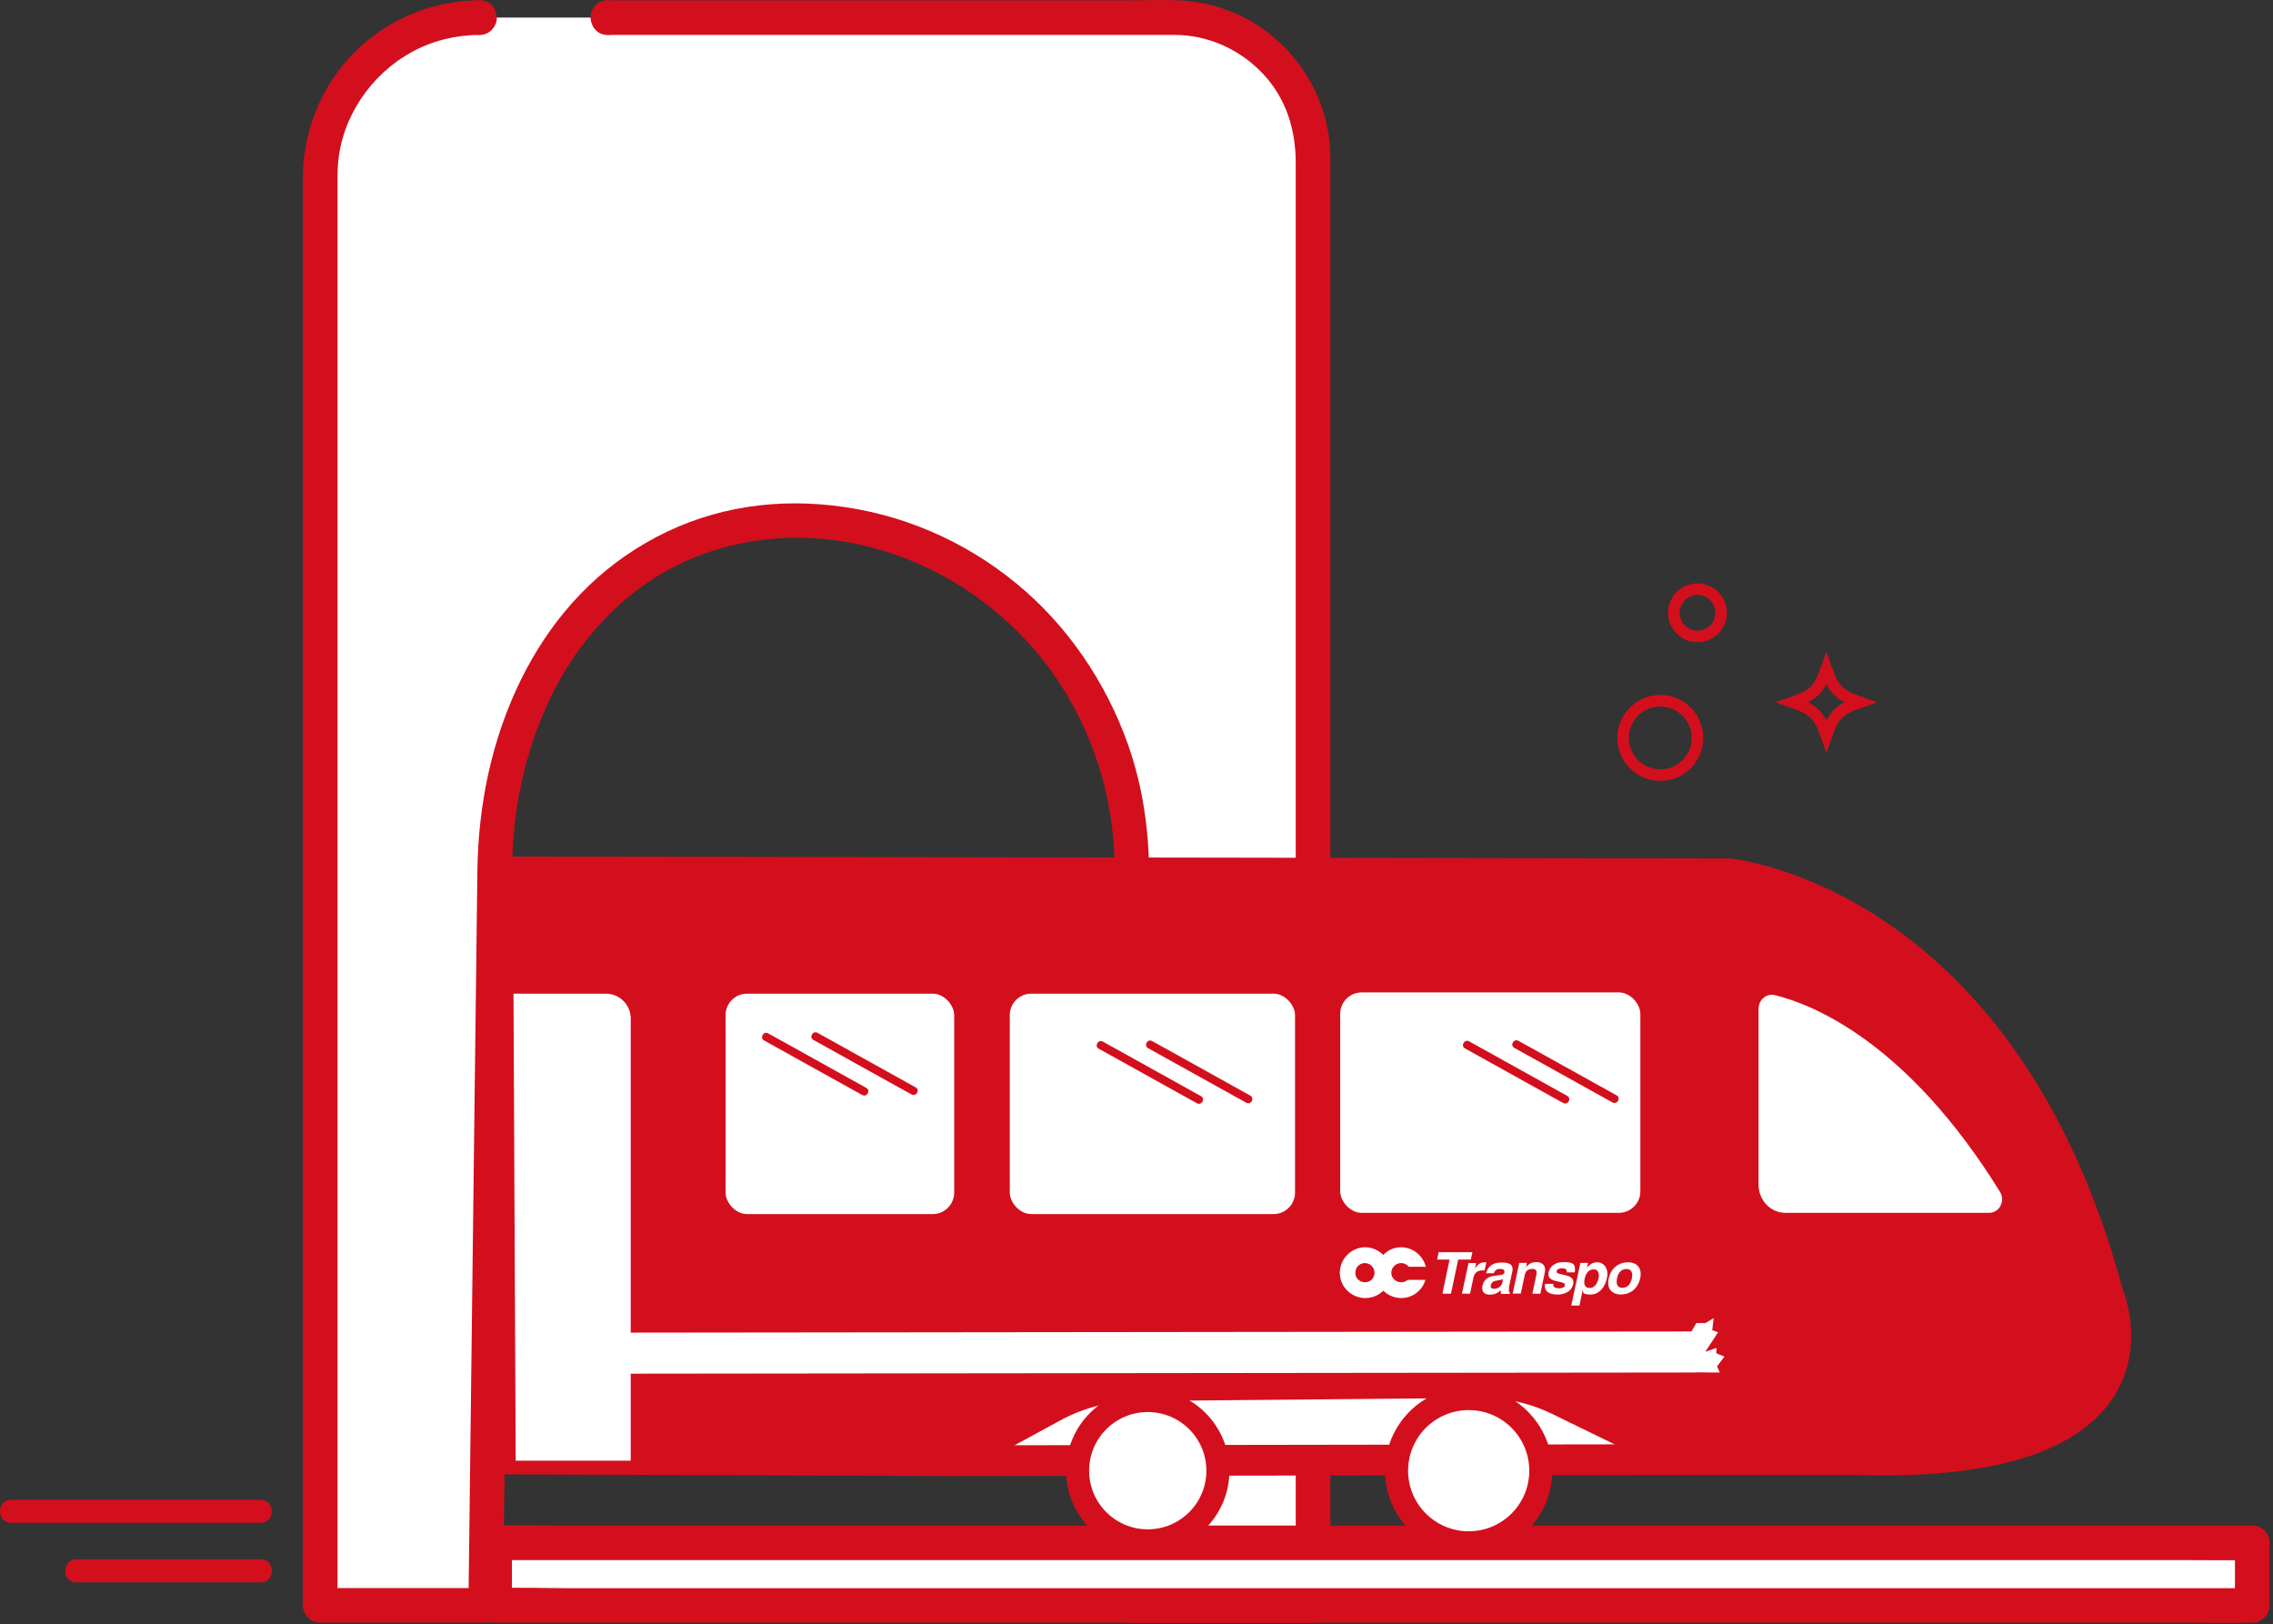
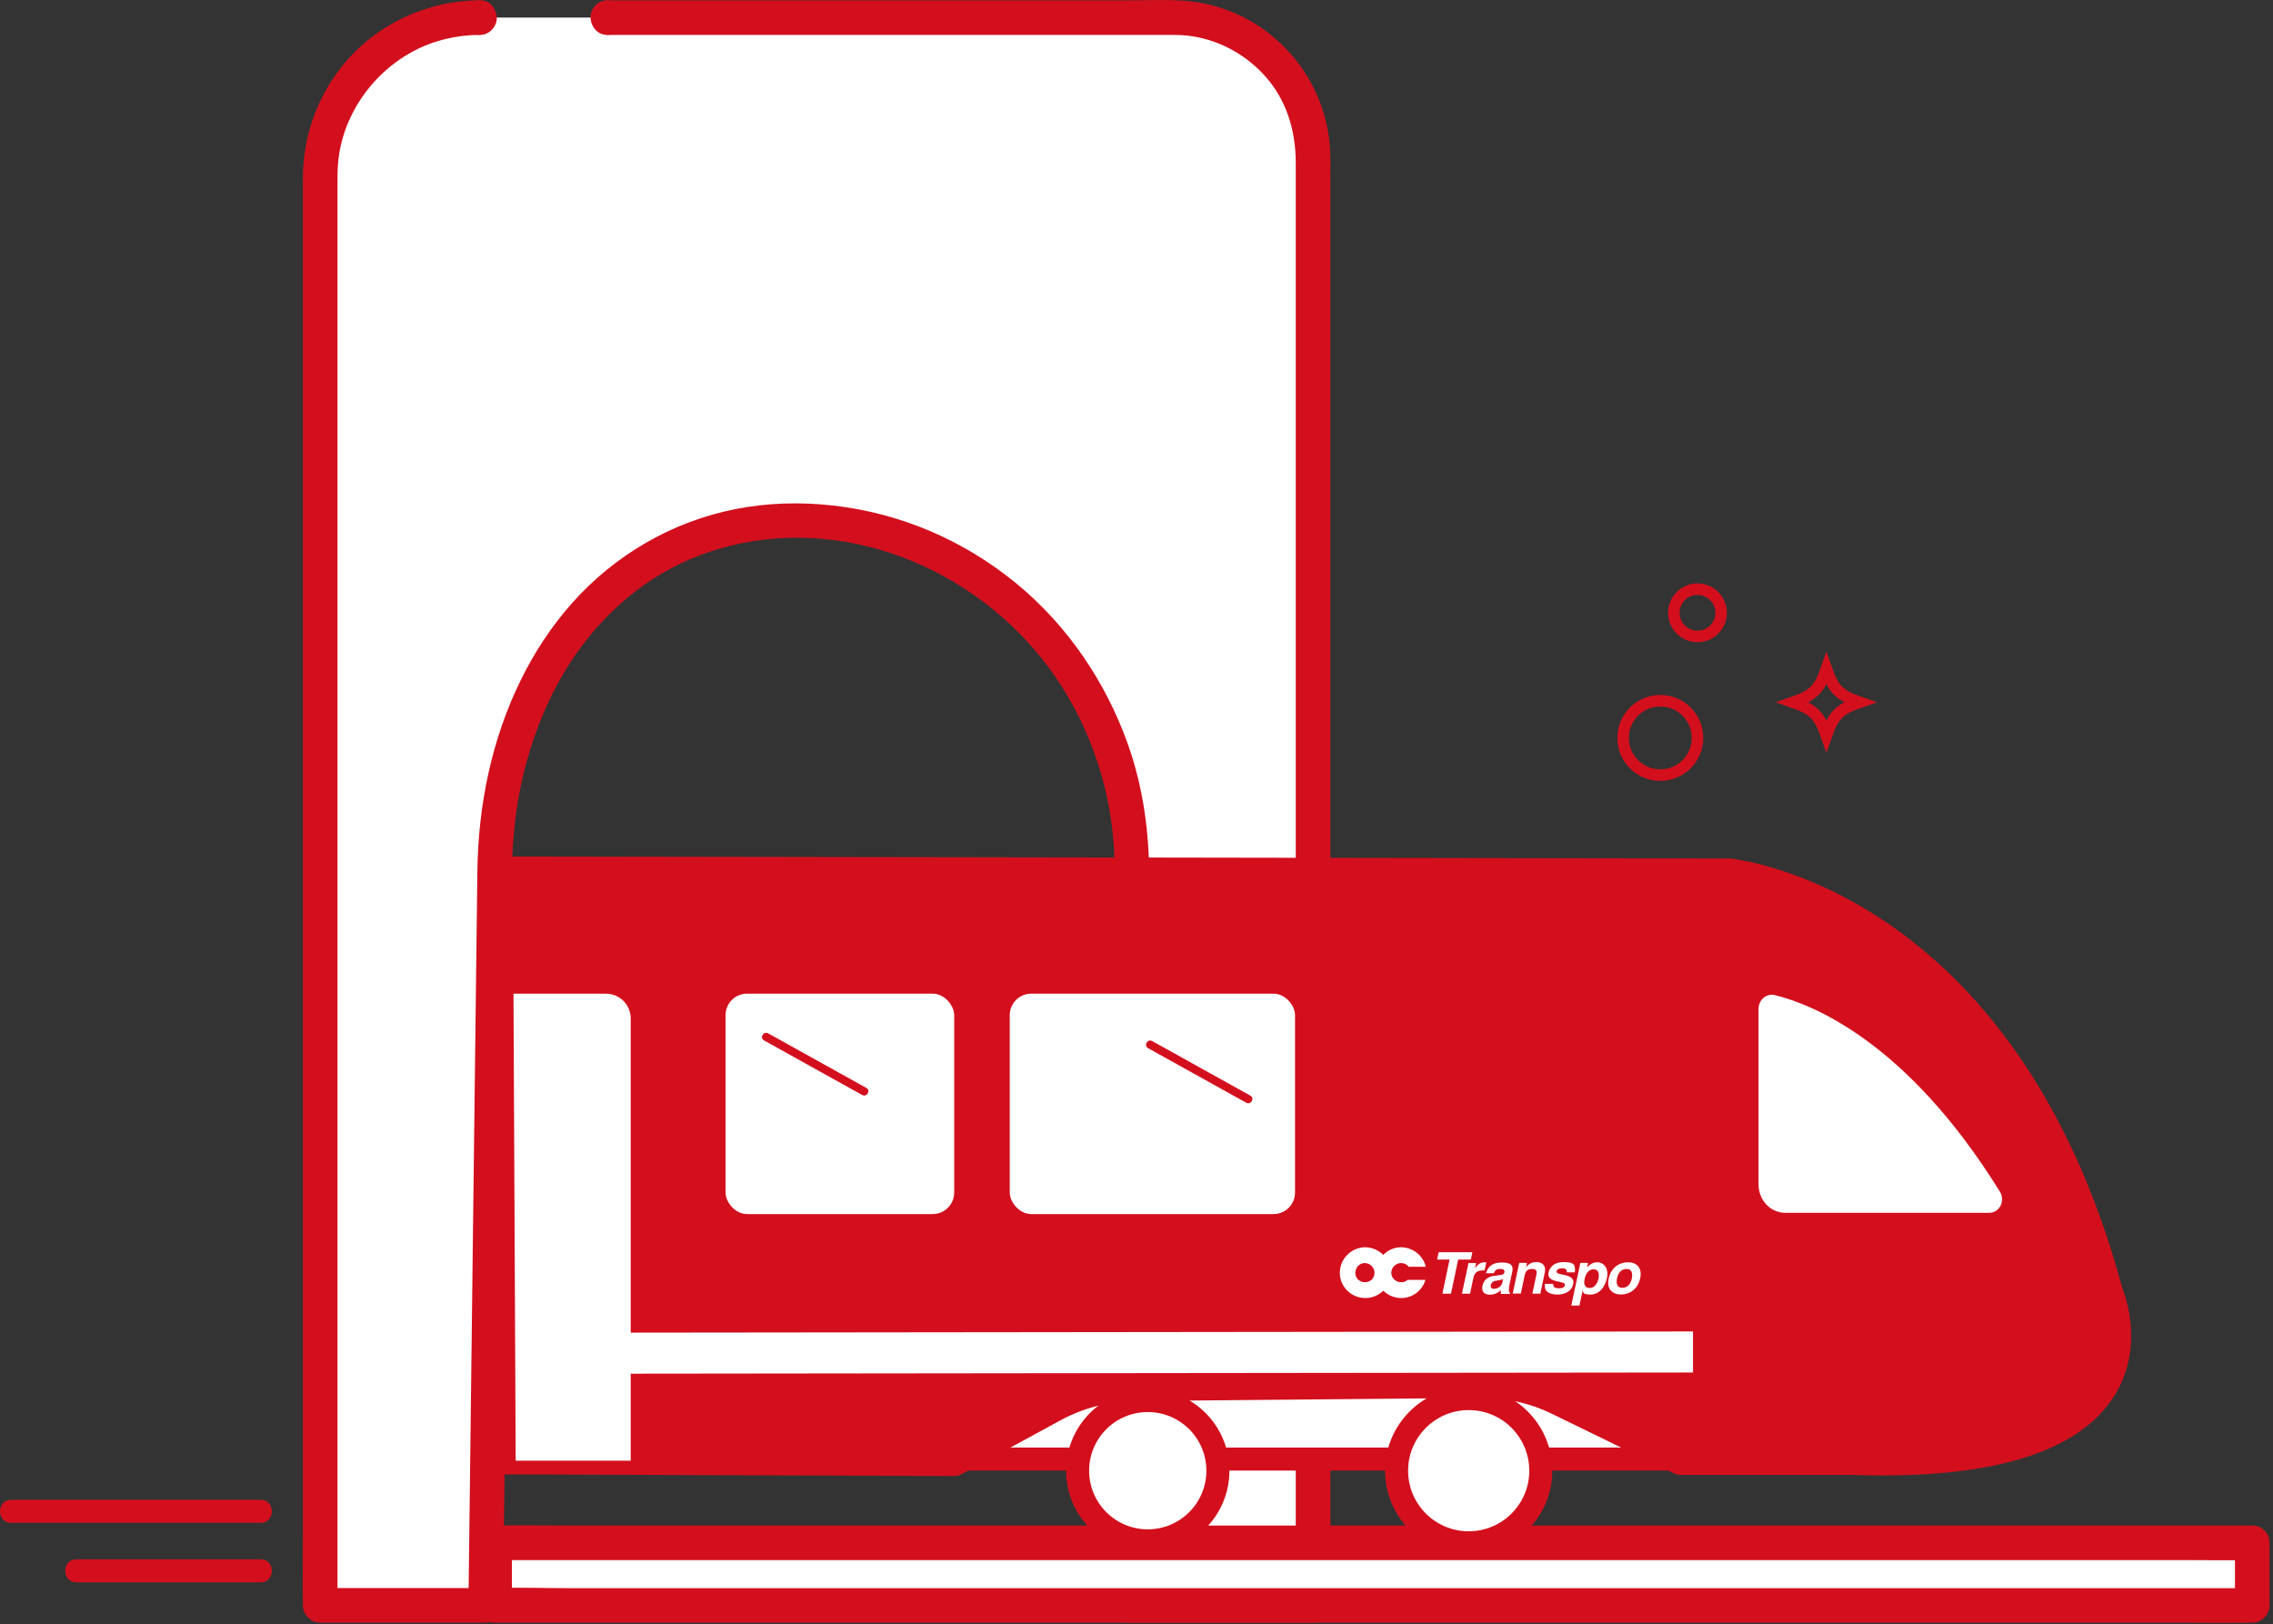
<svg xmlns="http://www.w3.org/2000/svg" id="Layer_1" viewBox="0 0 592 423">
  <rect x="0" y="0" width="592" height="423" fill="#333333" stroke="none" />
  <defs>
    <style>.cls-1,.cls-2,.cls-3{fill:#fff;}.cls-4{fill:#d30f1d;}.cls-4,.cls-2,.cls-3{stroke:#d30f1d;stroke-linecap:round;stroke-linejoin:round;}.cls-4,.cls-3{stroke-width:8px;}.cls-5,.cls-6{fill:none;}.cls-2{stroke-width:6px;}.cls-6{stroke:#d30f1d;stroke-miterlimit:10;stroke-width:3px;}.cls-7{fill:#d30f1d;}.cls-8{clip-path:url(#clippath);}</style>
    <clipPath id="clippath">
      <rect class="cls-5" width="591.09" height="422.63" />
    </clipPath>
  </defs>
  <g class="cls-8">
    <path class="cls-6" d="M432.42,201.86c5.35,0,9.69-4.34,9.69-9.69s-4.34-9.69-9.69-9.69-9.69,4.34-9.69,9.69,4.34,9.69,9.69,9.69Z" />
    <path class="cls-6" d="M442.11,165.75c3.4,0,6.16-2.76,6.16-6.16s-2.76-6.16-6.16-6.16-6.16,2.76-6.16,6.16,2.76,6.16,6.16,6.16Z" />
    <path class="cls-6" d="M484.31,182.89c-5.28,1.85-6.78,3.36-8.63,8.63-1.85-5.28-3.36-6.78-8.63-8.63,5.28-1.85,6.78-3.36,8.63-8.63,1.85,5.28,3.36,6.78,8.63,8.63Z" />
    <path class="cls-1" d="M124.88,4.58c-22.91,0-41.49,18.57-41.49,41.49v372.01h43.1l2.33-191.03c.3-49.91,30.56-91.44,78.62-91.44s87.36,40.68,87.36,90.85c0,3.51-.58,191.61-.58,191.61h47.76V40.91c0-20.07-16.27-36.33-36.33-36.33h-147.35" />
    <path class="cls-7" d="M124.88.08c-13.98.1-27.44,6.48-36.08,17.52-6.44,8.24-9.87,18.25-9.91,28.7-.02,4.96,0,9.93,0,14.89v338.99c0,5.71-.09,11.44,0,17.15v.74c0,2.43,2.06,4.5,4.5,4.5h43.1c2.45,0,4.47-2.06,4.5-4.5.13-10.95.27-21.89.4-32.84.29-23.43.57-46.87.86-70.3.27-22.03.54-44.05.81-66.08.17-14.01-.42-28.58,2.19-42.22,3.01-15.69,9.45-30.92,19.81-42.78s23.1-19.37,38.24-22.4c32.18-6.46,65.8,9.81,83.26,37.36,9.05,14.27,13.73,30.79,13.75,47.66,0,3.45-.02,6.9-.03,10.35-.06,19.64-.12,39.29-.18,58.93-.07,24.56-.15,49.12-.23,73.67-.05,15.47-.1,30.94-.14,46.41v2.24c0,2.43,2.07,4.5,4.5,4.5h47.76c2.43,0,4.5-2.06,4.5-4.5V45.69c0-2.93.1-5.9-.22-8.81-2.19-19.83-18.29-35.46-38.29-36.72-4.76-.3-9.6-.07-14.37-.07h-135.3c-5.79,0-5.8,9,0,9h144.27c1.61,0,3.22-.03,4.82.04,8.23.39,16.06,4.18,21.7,10.26,5.92,6.38,8.38,14.48,8.38,23.12v375.58l4.5-4.5h-47.76l4.5,4.5c.04-11.33.07-22.66.11-33.99.07-24.12.15-48.24.22-72.36.07-22.1.14-44.19.2-66.29.02-5.66.03-11.32.05-16.98.03-11.83-1.6-23.6-5.58-34.77-5.77-16.17-15.74-30.87-29.05-41.79-13.67-11.21-30.06-18.25-47.63-20.25-17.57-2-34.17,1.22-48.85,9.72-14.68,8.5-25.29,21.01-32.49,35.59-7.68,15.57-11.17,32.78-11.37,50.08l-.12,9.66c-.24,19.38-.47,38.76-.71,58.13-.3,24.73-.6,49.46-.9,74.19-.19,15.58-.38,31.15-.57,46.73,0,.77-.02,1.54-.03,2.31l4.5-4.5h-43.1l4.5,4.5V48.61c0-2-.02-4,.14-6,.99-12.13,8.55-23.25,19.28-29.1,5.38-2.94,11.42-4.38,17.56-4.43,5.79-.04,5.8-9.04,0-9Z" />
    <path class="cls-7" d="M124.88,9.08c2.35,0,4.61-2.07,4.5-4.5-.11-2.43-1.97-4.5-4.5-4.5-2.35,0-4.61,2.07-4.5,4.5.11,2.43,1.98,4.5,4.5,4.5Z" />
    <path class="cls-7" d="M158.3,9.08c2.35,0,4.61-2.07,4.5-4.5-.11-2.43-1.98-4.5-4.5-4.5-2.35,0-4.61,2.07-4.5,4.5.11,2.43,1.98,4.5,4.5,4.5Z" />
    <path class="cls-1" d="M586.58,401.78H128.82v16.31h457.76v-16.31Z" />
    <path class="cls-7" d="M586.59,397.28H147.41c-5.93,0-11.87-.1-17.8,0h-.78c-2.43,0-4.5,2.06-4.5,4.5v16.31c0,2.43,2.06,4.5,4.5,4.5h439.18c5.93,0,11.87.1,17.8,0h.78c2.43,0,4.5-2.06,4.5-4.5v-16.31c0-5.79-9-5.8-9,0v16.31l4.5-4.5H147.41c-5.92,0-11.89-.24-17.8,0-.26.01-.52,0-.78,0l4.5,4.5v-16.31l-4.5,4.5h439.18c5.93,0,11.87.1,17.8,0h.78c5.79,0,5.8-9,0-9Z" />
    <path class="cls-7" d="M67.9,390.58H2.9c-3.86,0-3.87,6,0,6h65c3.86,0,3.87-6,0-6Z" />
    <path class="cls-7" d="M67.9,406.08H19.9c-3.86,0-3.87,6,0,6h48c3.86,0,3.87-6,0-6Z" />
  </g>
  <rect class="cls-2" x="239.17" y="332.4" width="196.25" height="47.57" />
-   <line class="cls-3" x1="437.78" y1="380.11" x2="248.51" y2="380.4" />
  <path class="cls-4" d="M128.82,227.05l321.37.51s71.25,6.51,98.79,109.25c0,0,20.33,46.19-66.21,43.3h-44.99l-31.79-15.5c-6.3-3.07-13.23-4.64-20.23-4.57l-90.27.83c-7.41.07-14.69,1.96-21.2,5.5l-25.77,14.02-120.2-.44.51-152.91Z" />
  <circle class="cls-2" cx="298.93" cy="383" r="18.27" />
  <circle class="cls-2" cx="382.52" cy="383" r="18.78" />
-   <rect class="cls-1" x="349.05" y="258.45" width="78.18" height="57.4" rx="5.6" ry="5.6" />
  <rect class="cls-1" x="262.99" y="258.77" width="74.3" height="57.4" rx="5.6" ry="5.6" />
  <rect class="cls-1" x="188.97" y="258.77" width="59.55" height="57.4" rx="5.6" ry="5.6" />
  <path class="cls-1" d="M462.24,259.15c9.66,2.35,34.38,12.01,58.65,51.22,1.45,2.35-.12,5.47-2.78,5.47h-53.15c-3.84,0-6.95-3.29-6.95-7.35v-45.76c0-2.35,2.06-4.11,4.23-3.58Z" />
  <g id="Layer_1-2">
    <path class="cls-1" d="M364.9,333.92c-1.41,0-2.54-1.12-2.54-2.45s1.12-2.54,2.54-2.54c.79,0,1.5.33,2,.96h4.45c-.71-2.91-3.33-5.03-6.41-5.08-1.83,0-3.49.75-4.66,2-1.21-1.21-2.87-1.96-4.66-2-3.66,0-6.66,3-6.66,6.66s3,6.57,6.66,6.57c1.83,0,3.45-.75,4.66-1.91,1.21,1.16,2.83,1.91,4.66,1.91,3,0,5.53-2,6.32-4.74h-4.66c-.42.42-1.04.67-1.66.62h-.04ZM355.45,333.92c-1.37,0-2.5-1.12-2.45-2.45,0-1.41,1.08-2.54,2.45-2.54s2.54,1.12,2.54,2.54-1.12,2.5-2.54,2.45Z" />
    <path class="cls-1" d="M377.92,336.91h-2.25l1.87-8.9h-3.25l.42-1.91h8.78l-.42,1.91h-3.29s-1.87,8.9-1.87,8.9Z" />
    <path class="cls-1" d="M382.45,328.93h2l-.29,1.37h0c.62-.83,1.25-1.58,2.54-1.58s.25,0,.42,0l-.46,2.12h-.58c-1.62,0-2.16,1.04-2.33,1.91l-.87,4.16h-2.12s1.71-7.99,1.71-7.99Z" />
    <path class="cls-1" d="M393.06,335.38c-.21.96,0,1.16.21,1.25l-.08.33h-2.29c0-.37-.04-.5,0-.96-.58.5-1.41,1.16-2.83,1.16s-2.29-.67-1.96-2.33c.33-1.58,1.5-2.37,2.87-2.54l1.96-.29c.33-.04.79-.17.87-.62.21-.87-.62-.92-1.21-.92-1.04,0-1.37.67-1.54,1.12h-2.04c.75-2.45,2.54-2.79,4.16-2.79s3.12.33,2.7,2.33l-.92,4.33.08-.08ZM391.52,333.05c-.25.17-.62.29-1.54.42-.83.12-1.5.33-1.71,1.21-.17.75.37.96.79.96.92,0,2-.58,2.21-1.58l.21-1.04.04.04Z" />
    <path class="cls-1" d="M401.22,336.91h-2.12l1.04-4.87c.12-.58.29-1.58-1.04-1.58s-1.79.62-2.04,1.83l-.96,4.58h-2.12l1.71-7.99h2l-.25,1.16h0c.37-.5,1.16-1.37,2.7-1.37s2.58.92,2.21,2.66l-1.16,5.53.04.04Z" />
    <path class="cls-1" d="M408.08,331.34c0-.5-.04-1.04-1.21-1.04s-1.37.42-1.46.79c-.25,1.25,4.95.33,4.33,3.29-.5,2.33-2.83,2.75-4.08,2.75-1.83,0-3.66-.62-3.25-2.79h2.16c-.12.67.17,1.16,1.5,1.16s1.46-.54,1.5-.83c.29-1.33-4.91-.33-4.24-3.33.25-1.16,1.29-2.66,3.79-2.66s3.33.37,3.04,2.66h-2.08Z" />
    <path class="cls-1" d="M413.37,330.09h0c.54-.62,1.29-1.37,2.7-1.37s3.04,1.37,2.45,4.12c-.46,2.21-1.91,4.29-4.29,4.29s-1.83-.79-2-1.25h0l-.87,4.12h-2.12l2.37-11.11h2l-.25,1.16v.04ZM414.07,335.42c1.37,0,2.04-1.46,2.25-2.41.25-1.25.08-2.45-1.29-2.45s-2.08,1.29-2.33,2.58c-.25,1.21,0,2.29,1.37,2.29h0Z" />
    <path class="cls-1" d="M422.19,337.12c-2.16,0-3.83-1.33-3.2-4.2s2.83-4.2,4.99-4.2,3.83,1.33,3.2,4.2-2.83,4.2-4.99,4.2ZM423.6,330.47c-1.62,0-2.25,1.41-2.45,2.45s-.21,2.45,1.41,2.45,2.25-1.41,2.45-2.45.21-2.45-1.41-2.45Z" />
  </g>
  <polygon class="cls-1" points="135.27 357.77 440.94 357.43 440.94 346.74 135.27 347.08 135.27 357.77" />
-   <polygon class="cls-1" points="447.91 357.42 447.21 355.84 449.13 353.28 447 352.43 447.08 351.01 444.13 352.04 447.47 346.96 445.95 346.42 446.32 343.26 444.2 344.55 441.81 344.56 440.39 346.99 439.09 350.34 438.6 352.81 438.36 354.5 439.07 355.82 440.94 357.43 443.07 357.39 445.77 357.43 447.91 357.42" />
  <path class="cls-1" d="M134.31,380.4h29.96v-115.16c0-3.57-2.89-6.46-6.46-6.46h-24.07l.57,121.63Z" />
  <path class="cls-7" d="M299.01,272.96c7.45,4.14,14.91,8.29,22.36,12.43,1.07.6,2.15,1.19,3.22,1.78,1.2.67,2.27-1.17,1.07-1.84-7.45-4.14-14.91-8.29-22.36-12.43-1.07-.6-2.15-1.19-3.22-1.78-1.2-.67-2.27,1.17-1.07,1.84Z" />
-   <path class="cls-7" d="M286.16,273.1c7.45,4.14,14.91,8.29,22.36,12.43,1.07.6,2.15,1.19,3.22,1.78,1.2.67,2.27-1.17,1.07-1.84-7.45-4.14-14.91-8.29-22.36-12.43-1.07-.6-2.15-1.19-3.22-1.78-1.2-.67-2.27,1.17-1.07,1.84Z" />
  <path class="cls-7" d="M394.4,272.89c7.45,4.14,14.91,8.29,22.36,12.43,1.07.6,2.15,1.19,3.22,1.78,1.2.67,2.27-1.17,1.07-1.84-7.45-4.14-14.91-8.29-22.36-12.43-1.07-.6-2.15-1.19-3.22-1.78-1.2-.67-2.27,1.17-1.07,1.84Z" />
-   <path class="cls-7" d="M381.55,273.03c7.45,4.14,14.91,8.29,22.36,12.43,1.07.6,2.15,1.19,3.22,1.78,1.2.67,2.27-1.17,1.07-1.84-7.45-4.14-14.91-8.29-22.36-12.43-1.07-.6-2.15-1.19-3.22-1.78-1.2-.67-2.27,1.17-1.07,1.84Z" />
-   <path class="cls-7" d="M211.84,270.81c7.45,4.14,14.91,8.29,22.36,12.43,1.07.6,2.15,1.19,3.22,1.78,1.2.67,2.27-1.17,1.07-1.84-7.45-4.14-14.91-8.29-22.36-12.43-1.07-.6-2.15-1.19-3.22-1.78-1.2-.67-2.27,1.17-1.07,1.84Z" />
+   <path class="cls-7" d="M211.84,270.81Z" />
  <path class="cls-7" d="M198.99,270.95c7.45,4.14,14.91,8.29,22.36,12.43,1.07.6,2.15,1.19,3.22,1.78,1.2.67,2.27-1.17,1.07-1.84-7.45-4.14-14.91-8.29-22.36-12.43-1.07-.6-2.15-1.19-3.22-1.78-1.2-.67-2.27,1.17-1.07,1.84Z" />
</svg>